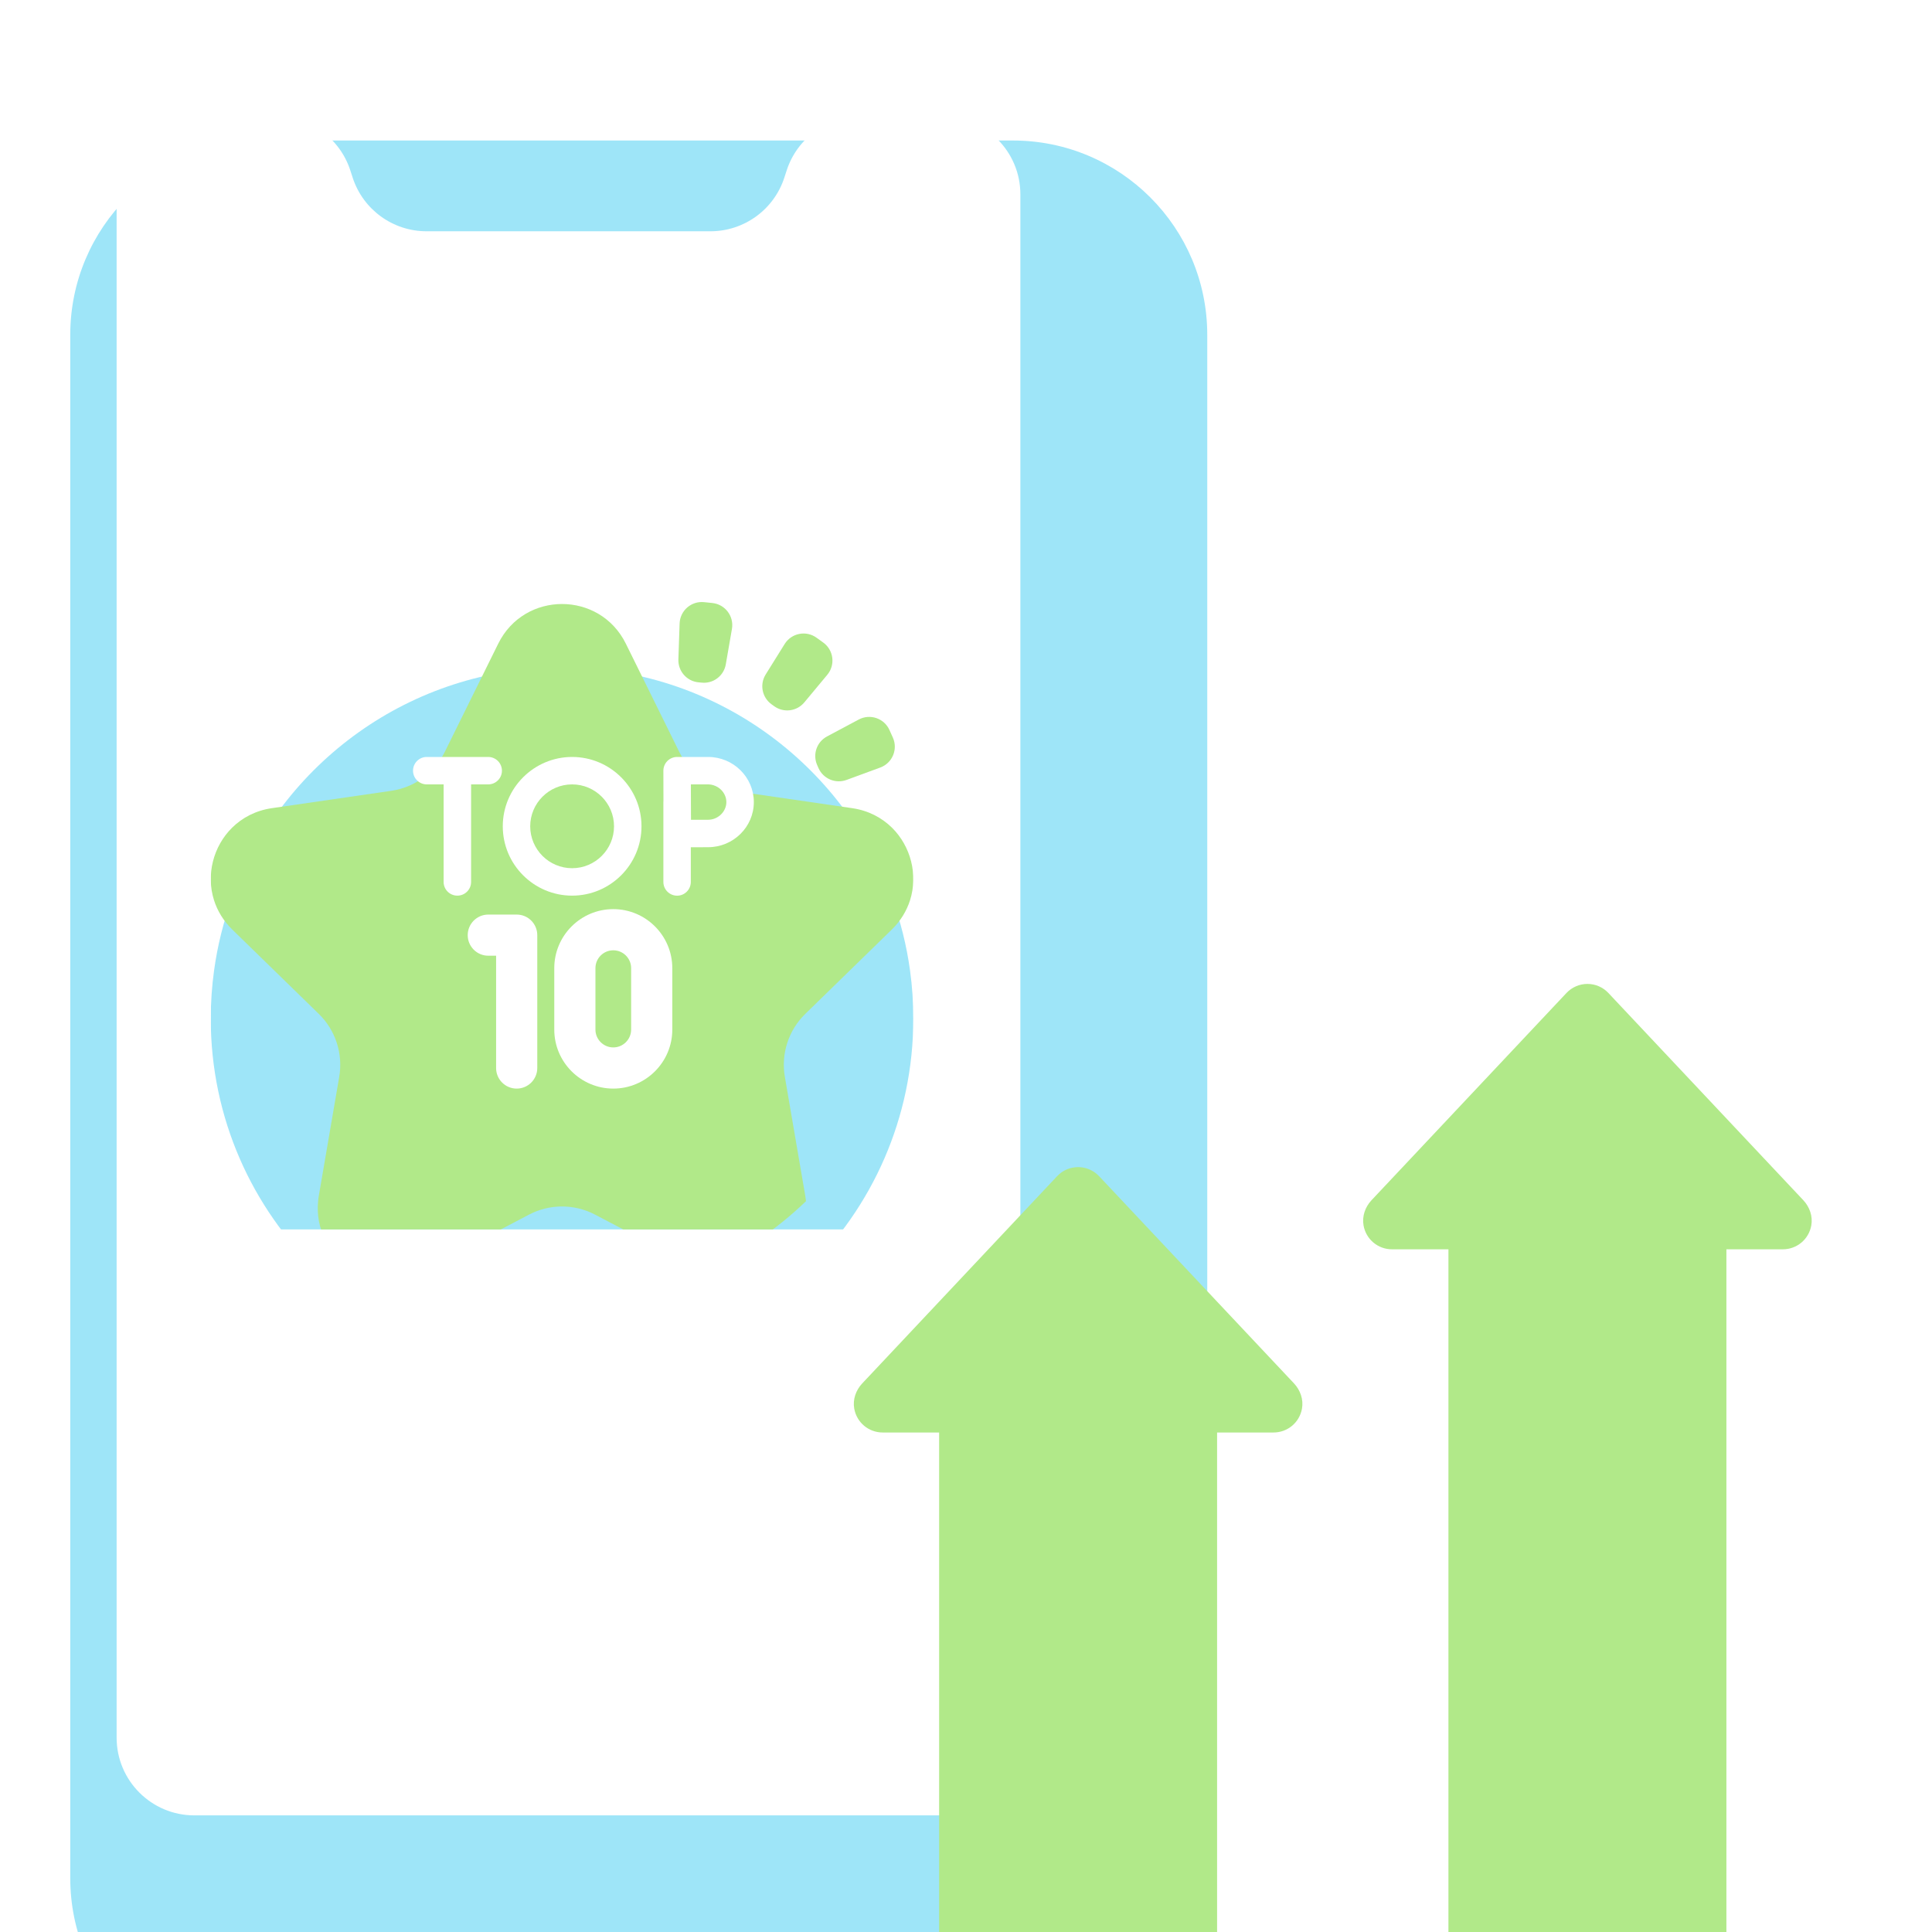
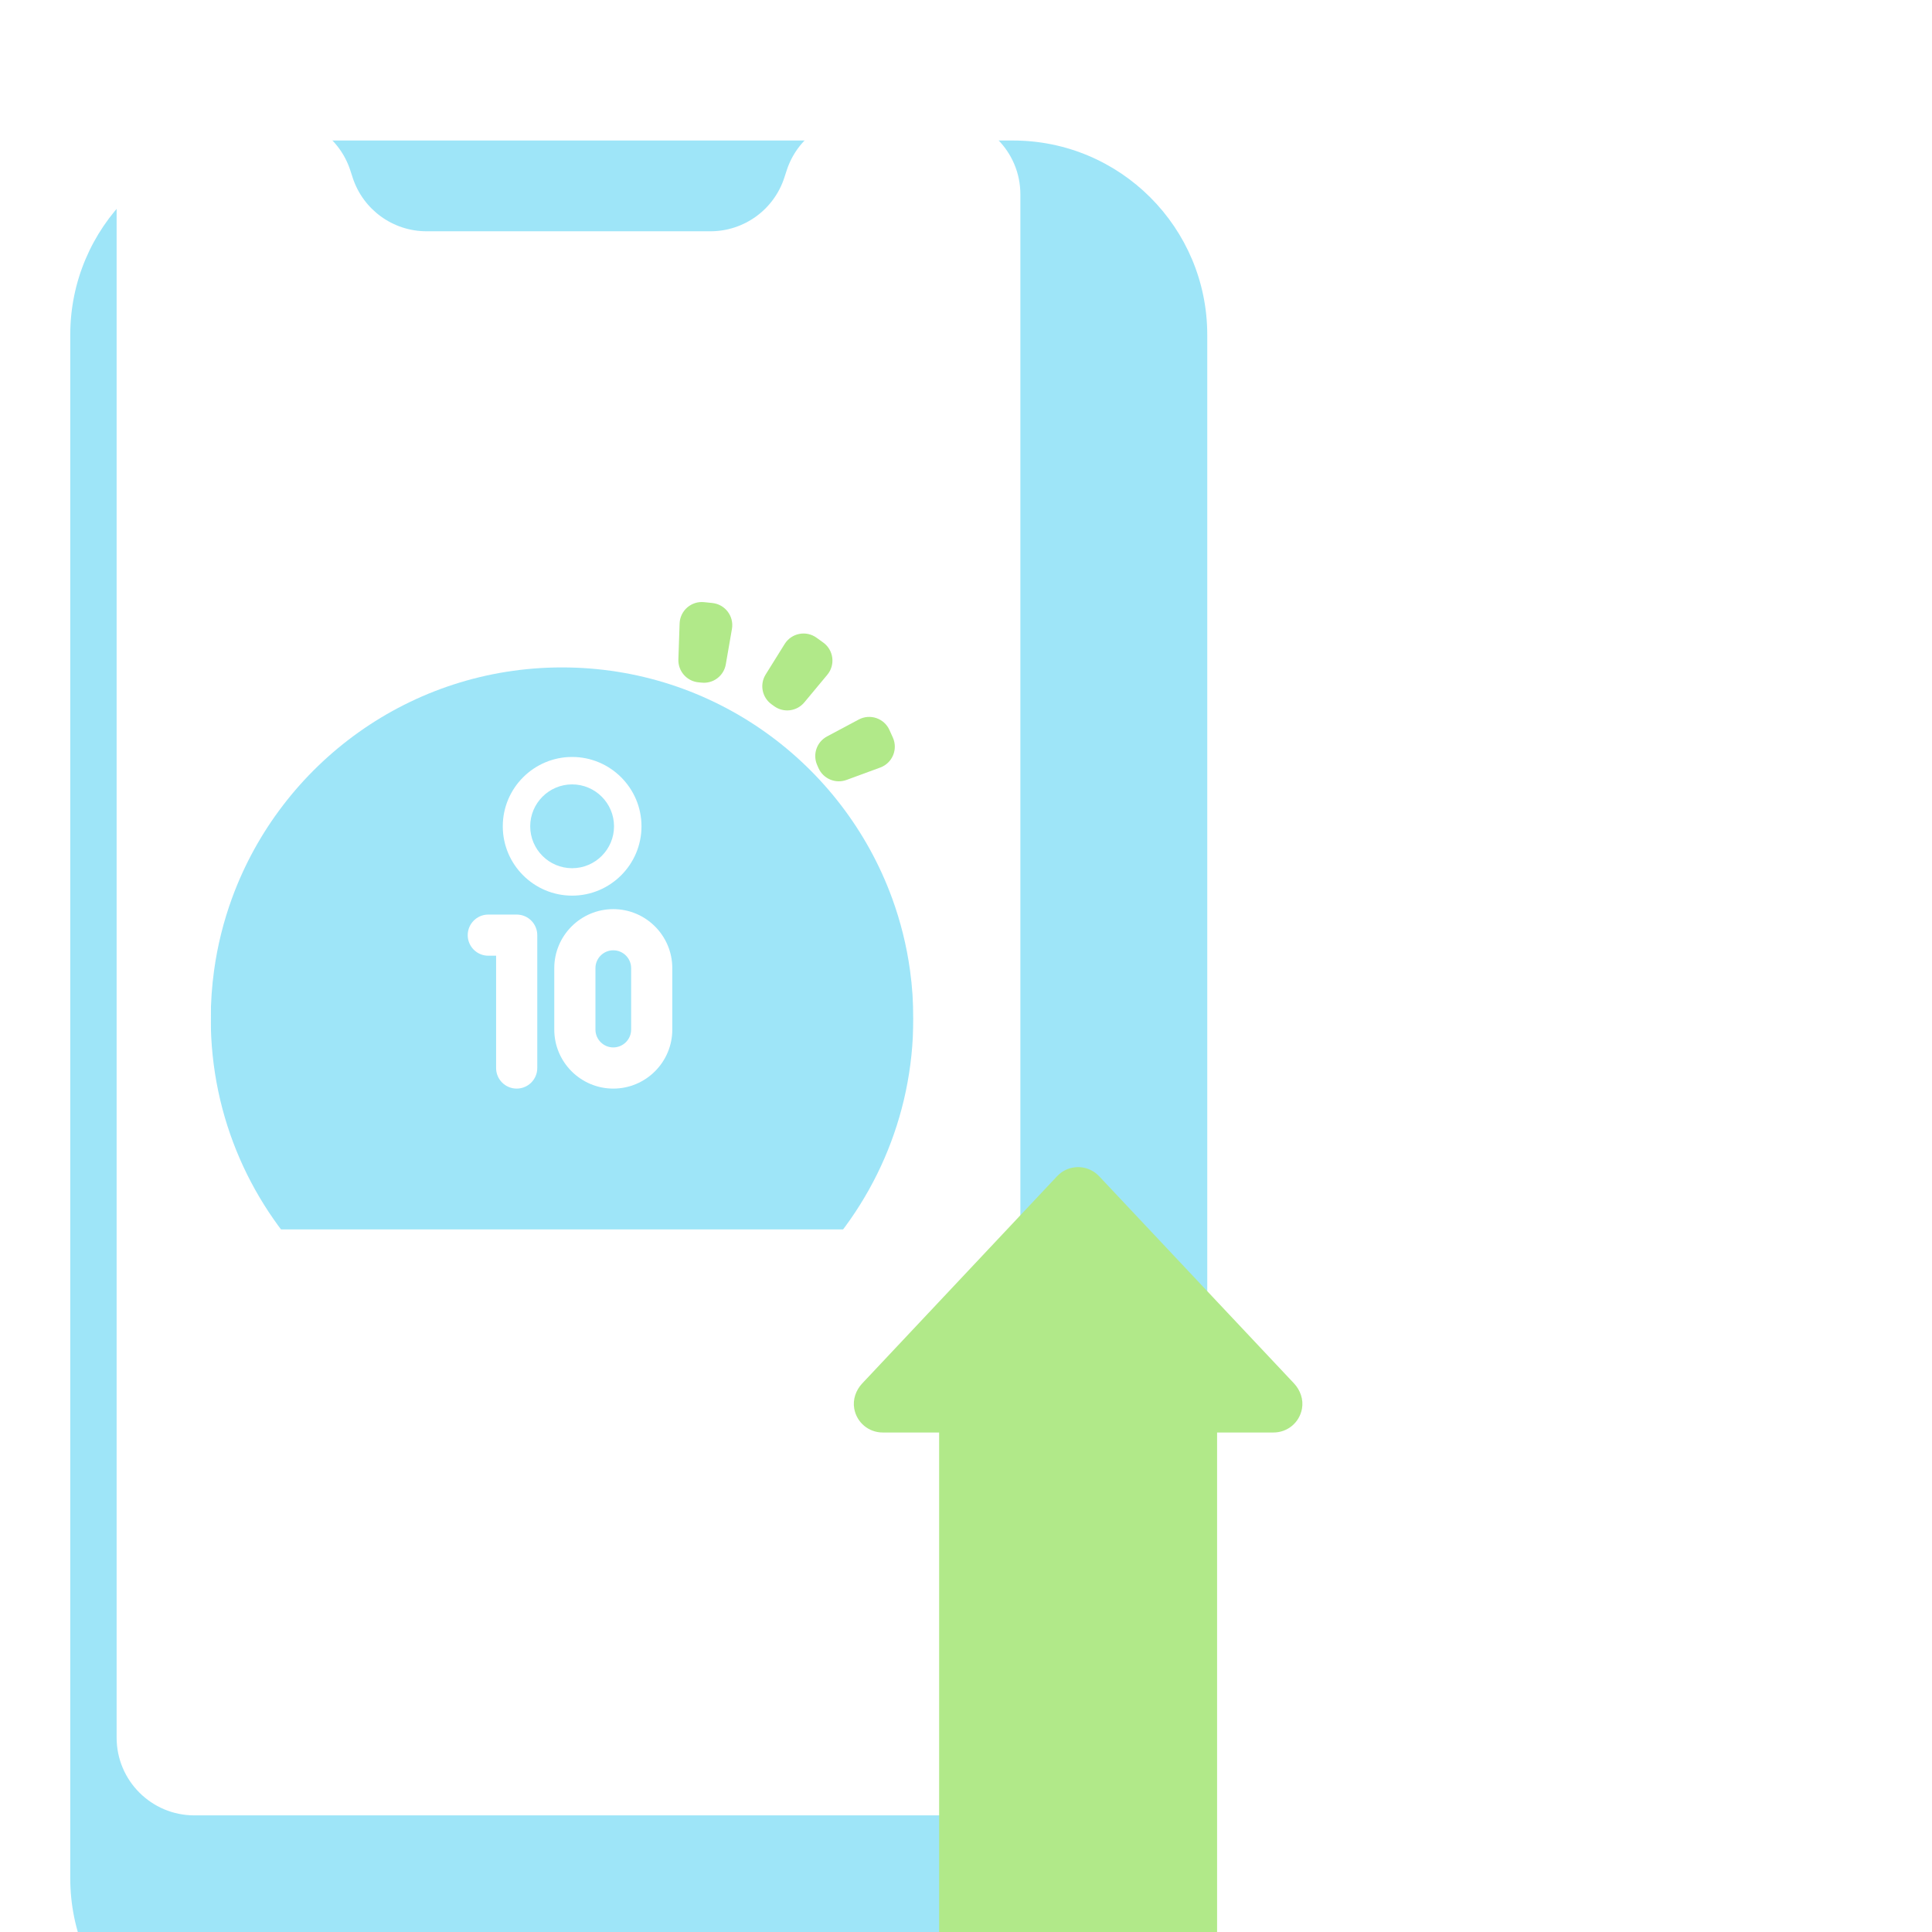
<svg xmlns="http://www.w3.org/2000/svg" width="55" height="55" viewBox="0 0 55 55" fill="none">
  <g filter="url(#filter0_i_2481_17391)">
    <path d="M26.835 55H5.533C2.477 55 0 52.523 0 49.467V5.533C0 2.477 2.477 0 5.533 0H26.835C29.891 0 32.368 2.477 32.368 5.533V49.467C32.368 52.523 29.891 55 26.835 55Z" fill="#9EE5F8" />
  </g>
  <path d="M26.835 3.32H24.501C23.542 3.32 22.692 3.937 22.396 4.849L22.329 5.055C22.033 5.967 21.183 6.584 20.224 6.584H12.144C11.185 6.584 10.335 5.967 10.039 5.055L9.972 4.849C9.676 3.937 8.826 3.32 7.867 3.32H5.533C4.311 3.32 3.32 4.311 3.32 5.533V49.467C3.32 50.689 4.311 51.68 5.533 51.68H26.835C28.057 51.68 29.048 50.689 29.048 49.467V5.533C29.048 4.311 28.057 3.32 26.835 3.32Z" fill="white" />
  <path d="M14.759 35.109C14.546 35.109 14.334 35.028 14.172 34.866L11.712 32.406C11.388 32.082 11.388 31.557 11.712 31.233C12.037 30.909 12.562 30.909 12.886 31.233L14.759 33.105L20.166 27.698C20.49 27.374 21.015 27.374 21.339 27.698C21.664 28.023 21.664 28.548 21.339 28.872L15.345 34.866C15.184 35.028 14.971 35.109 14.759 35.109Z" fill="white" />
  <g filter="url(#filter1_i_2481_17391)">
    <path d="M36.838 37.383L31.288 31.483C31.054 31.235 30.68 31.149 30.344 31.302C30.247 31.346 30.162 31.412 30.088 31.49L24.546 37.383C24.365 37.575 24.272 37.84 24.318 38.099C24.39 38.503 24.736 38.78 25.126 38.78H26.735V52.215V55H34.648V52.215V38.78H36.257C36.647 38.78 36.993 38.503 37.065 38.1C37.111 37.84 37.018 37.575 36.838 37.383Z" fill="#B1E989" />
  </g>
  <g filter="url(#filter2_i_2481_17391)">
-     <path d="M51.337 32.168L45.787 26.268C45.633 26.104 45.417 26.01 45.191 26.01C44.965 26.01 44.749 26.104 44.594 26.268L39.044 32.168C38.864 32.36 38.771 32.625 38.817 32.885C38.889 33.288 39.235 33.565 39.625 33.565H41.234V52.215V55H49.147V52.215V33.565H50.756C51.146 33.565 51.492 33.288 51.564 32.885C51.61 32.625 51.517 32.36 51.337 32.168Z" fill="#B1E989" />
-   </g>
+     </g>
  <g clip-path="url(#clip0_2481_17391)">
    <g filter="url(#filter3_i_2481_17391)">
      <path d="M26 25C26 27.825 24.828 30.377 22.945 32.195C22.399 32.722 20.322 31.311 19.668 31.703C19.297 31.926 20.382 34.002 19.982 34.176H19.981C18.761 34.706 17.415 35 16 35C14.586 35 13.239 34.706 12.02 34.176C10.914 33.696 9.911 33.021 9.056 32.195C7.172 30.377 6 27.825 6 25C6 24.535 6.032 24.077 6.094 23.629C6.192 22.913 6.366 22.223 6.607 21.564C8.008 17.734 11.685 15 16 15C20.316 15 23.993 17.734 25.394 21.564C25.635 22.223 25.809 22.913 25.907 23.629C25.969 24.077 26 24.535 26 25Z" fill="#9EE5F8" />
    </g>
    <g filter="url(#filter4_i_2481_17391)">
-       <path d="M25.907 23.628C25.811 23.929 25.64 24.216 25.386 24.464L22.926 26.862C22.448 27.327 22.23 27.998 22.343 28.655L22.924 32.041C22.933 32.093 22.939 32.144 22.945 32.195C22.089 33.021 21.087 33.696 19.981 34.176L16.943 32.579C16.353 32.268 15.647 32.268 15.057 32.579L12.019 34.176L12.016 34.177C10.576 34.934 8.901 33.773 9.056 32.195C9.061 32.144 9.067 32.093 9.076 32.041L9.657 28.655C9.77 27.998 9.552 27.327 9.074 26.862L6.614 24.464C6.36 24.216 6.189 23.929 6.093 23.628C5.862 22.901 6.072 22.093 6.606 21.564C6.895 21.279 7.278 21.074 7.738 21.007L11.137 20.513C11.797 20.418 12.367 20.003 12.662 19.405L14.183 16.325C14.926 14.818 17.074 14.818 17.817 16.325L19.337 19.405C19.633 20.003 20.203 20.418 20.863 20.513L24.262 21.007C24.722 21.074 25.105 21.279 25.394 21.564C25.928 22.093 26.138 22.901 25.907 23.628Z" fill="#B1E989" />
-     </g>
+       </g>
    <path d="M14.709 30.99C14.385 30.99 14.123 30.728 14.123 30.404V27.207H13.9C13.577 27.207 13.315 26.945 13.315 26.622C13.315 26.298 13.577 26.036 13.9 26.036H14.709C15.033 26.036 15.295 26.298 15.295 26.622V30.404C15.295 30.728 15.033 30.99 14.709 30.99Z" fill="white" />
    <path d="M17.459 30.99C16.533 30.99 15.779 30.237 15.779 29.31V27.561C15.779 26.635 16.533 25.881 17.459 25.881C18.385 25.881 19.139 26.635 19.139 27.561V29.31C19.139 30.237 18.385 30.99 17.459 30.99ZM17.459 27.053C17.179 27.053 16.951 27.281 16.951 27.561V29.31C16.951 29.59 17.179 29.818 17.459 29.818C17.739 29.818 17.967 29.59 17.967 29.31V27.561C17.967 27.281 17.739 27.053 17.459 27.053Z" fill="white" />
-     <path d="M13.898 21.549H12.149C11.933 21.549 11.758 21.724 11.758 21.94C11.758 22.155 11.933 22.33 12.149 22.33H12.629V25.107C12.629 25.323 12.804 25.497 13.02 25.497C13.236 25.497 13.411 25.323 13.411 25.107V22.33H13.898C14.114 22.33 14.289 22.155 14.289 21.94C14.289 21.724 14.114 21.549 13.898 21.549Z" fill="white" />
-     <path d="M20.158 21.549H19.276C19.172 21.549 19.073 21.59 18.999 21.664C18.926 21.737 18.885 21.837 18.885 21.941C18.885 21.941 18.887 22.551 18.887 22.793C18.886 22.806 18.885 22.82 18.885 22.834V25.107C18.885 25.323 19.06 25.498 19.276 25.498C19.492 25.498 19.666 25.323 19.666 25.107V24.12C19.846 24.119 20.044 24.118 20.158 24.118C20.876 24.118 21.46 23.542 21.46 22.834C21.46 22.125 20.876 21.549 20.158 21.549ZM20.158 23.337C20.045 23.337 19.849 23.337 19.671 23.338C19.67 23.154 19.669 22.949 19.669 22.834C19.669 22.735 19.668 22.523 19.668 22.33H20.158C20.44 22.33 20.678 22.561 20.678 22.834C20.678 23.106 20.44 23.337 20.158 23.337Z" fill="white" />
    <path d="M16.287 21.549C15.199 21.549 14.313 22.435 14.313 23.523C14.313 24.612 15.199 25.497 16.287 25.497C17.376 25.497 18.262 24.612 18.262 23.523C18.262 22.435 17.376 21.549 16.287 21.549ZM16.287 24.716C15.629 24.716 15.094 24.181 15.094 23.523C15.094 22.866 15.629 22.33 16.287 22.33C16.945 22.33 17.48 22.866 17.48 23.523C17.48 24.181 16.945 24.716 16.287 24.716Z" fill="white" />
    <g filter="url(#filter5_i_2481_17391)">
      <path d="M19.88 17.424L19.974 17.433C20.305 17.468 20.606 17.24 20.662 16.912L20.837 15.903C20.899 15.542 20.643 15.204 20.278 15.166L20.045 15.142C19.68 15.104 19.36 15.383 19.347 15.75L19.312 16.773C19.301 17.105 19.549 17.39 19.88 17.424Z" fill="#B1E989" />
    </g>
    <g filter="url(#filter6_i_2481_17391)">
      <path d="M21.963 18.049L22.039 18.104C22.309 18.299 22.683 18.252 22.896 17.997L23.551 17.21C23.786 16.929 23.733 16.507 23.436 16.292L23.246 16.155C22.949 15.94 22.532 16.022 22.338 16.333L21.797 17.201C21.621 17.483 21.693 17.854 21.963 18.049Z" fill="#B1E989" />
    </g>
    <g filter="url(#filter7_i_2481_17391)">
      <path d="M23.264 19.782L23.302 19.868C23.438 20.172 23.786 20.318 24.099 20.203L25.059 19.85C25.403 19.724 25.568 19.332 25.418 18.997L25.322 18.784C25.173 18.449 24.771 18.311 24.447 18.483L23.544 18.965C23.25 19.121 23.128 19.478 23.264 19.782Z" fill="#B1E989" />
    </g>
  </g>
  <defs>
    <filter id="filter0_i_2481_17391" x="0" y="0" width="34.368" height="59" filterUnits="userSpaceOnUse" color-interpolation-filters="sRGB">
      <feFlood flood-opacity="0" result="BackgroundImageFix" />
      <feBlend mode="normal" in="SourceGraphic" in2="BackgroundImageFix" result="shape" />
      <feColorMatrix in="SourceAlpha" type="matrix" values="0 0 0 0 0 0 0 0 0 0 0 0 0 0 0 0 0 0 127 0" result="hardAlpha" />
      <feOffset dx="2" dy="4" />
      <feGaussianBlur stdDeviation="2" />
      <feComposite in2="hardAlpha" operator="arithmetic" k2="-1" k3="1" />
      <feColorMatrix type="matrix" values="0 0 0 0 0.725 0 0 0 0 0.941 0 0 0 0 1 0 0 0 1 0" />
      <feBlend mode="normal" in2="shape" result="effect1_innerShadow_2481_17391" />
    </filter>
    <filter id="filter1_i_2481_17391" x="24.307" y="31.225" width="12.77" height="25.775" filterUnits="userSpaceOnUse" color-interpolation-filters="sRGB">
      <feFlood flood-opacity="0" result="BackgroundImageFix" />
      <feBlend mode="normal" in="SourceGraphic" in2="BackgroundImageFix" result="shape" />
      <feColorMatrix in="SourceAlpha" type="matrix" values="0 0 0 0 0 0 0 0 0 0 0 0 0 0 0 0 0 0 127 0" result="hardAlpha" />
      <feOffset dy="2" />
      <feGaussianBlur stdDeviation="1" />
      <feComposite in2="hardAlpha" operator="arithmetic" k2="-1" k3="1" />
      <feColorMatrix type="matrix" values="0 0 0 0 0.847 0 0 0 0 1 0 0 0 0 0.738 0 0 0 1 0" />
      <feBlend mode="normal" in2="shape" result="effect1_innerShadow_2481_17391" />
    </filter>
    <filter id="filter2_i_2481_17391" x="38.806" y="26.01" width="12.77" height="30.99" filterUnits="userSpaceOnUse" color-interpolation-filters="sRGB">
      <feFlood flood-opacity="0" result="BackgroundImageFix" />
      <feBlend mode="normal" in="SourceGraphic" in2="BackgroundImageFix" result="shape" />
      <feColorMatrix in="SourceAlpha" type="matrix" values="0 0 0 0 0 0 0 0 0 0 0 0 0 0 0 0 0 0 127 0" result="hardAlpha" />
      <feOffset dy="2" />
      <feGaussianBlur stdDeviation="1" />
      <feComposite in2="hardAlpha" operator="arithmetic" k2="-1" k3="1" />
      <feColorMatrix type="matrix" values="0 0 0 0 0.847 0 0 0 0 1 0 0 0 0 0.738 0 0 0 1 0" />
      <feBlend mode="normal" in2="shape" result="effect1_innerShadow_2481_17391" />
    </filter>
    <filter id="filter3_i_2481_17391" x="6" y="15" width="20" height="23" filterUnits="userSpaceOnUse" color-interpolation-filters="sRGB">
      <feFlood flood-opacity="0" result="BackgroundImageFix" />
      <feBlend mode="normal" in="SourceGraphic" in2="BackgroundImageFix" result="shape" />
      <feColorMatrix in="SourceAlpha" type="matrix" values="0 0 0 0 0 0 0 0 0 0 0 0 0 0 0 0 0 0 127 0" result="hardAlpha" />
      <feOffset dy="4" />
      <feGaussianBlur stdDeviation="1.5" />
      <feComposite in2="hardAlpha" operator="arithmetic" k2="-1" k3="1" />
      <feColorMatrix type="matrix" values="0 0 0 0 0.725 0 0 0 0 0.941 0 0 0 0 1 0 0 0 0.6 0" />
      <feBlend mode="normal" in2="shape" result="effect1_innerShadow_2481_17391" />
    </filter>
    <filter id="filter4_i_2481_17391" x="6" y="15.195" width="20" height="21.22" filterUnits="userSpaceOnUse" color-interpolation-filters="sRGB">
      <feFlood flood-opacity="0" result="BackgroundImageFix" />
      <feBlend mode="normal" in="SourceGraphic" in2="BackgroundImageFix" result="shape" />
      <feColorMatrix in="SourceAlpha" type="matrix" values="0 0 0 0 0 0 0 0 0 0 0 0 0 0 0 0 0 0 127 0" result="hardAlpha" />
      <feOffset dy="2" />
      <feGaussianBlur stdDeviation="1" />
      <feComposite in2="hardAlpha" operator="arithmetic" k2="-1" k3="1" />
      <feColorMatrix type="matrix" values="0 0 0 0 0.847 0 0 0 0 1 0 0 0 0 0.737 0 0 0 0.8 0" />
      <feBlend mode="normal" in2="shape" result="effect1_innerShadow_2481_17391" />
    </filter>
    <filter id="filter5_i_2481_17391" x="19.312" y="15.139" width="1.534" height="4.298" filterUnits="userSpaceOnUse" color-interpolation-filters="sRGB">
      <feFlood flood-opacity="0" result="BackgroundImageFix" />
      <feBlend mode="normal" in="SourceGraphic" in2="BackgroundImageFix" result="shape" />
      <feColorMatrix in="SourceAlpha" type="matrix" values="0 0 0 0 0 0 0 0 0 0 0 0 0 0 0 0 0 0 127 0" result="hardAlpha" />
      <feOffset dy="2" />
      <feGaussianBlur stdDeviation="1" />
      <feComposite in2="hardAlpha" operator="arithmetic" k2="-1" k3="1" />
      <feColorMatrix type="matrix" values="0 0 0 0 0.847 0 0 0 0 1 0 0 0 0 0.737 0 0 0 0.8 0" />
      <feBlend mode="normal" in2="shape" result="effect1_innerShadow_2481_17391" />
    </filter>
    <filter id="filter6_i_2481_17391" x="21.701" y="16.035" width="1.998" height="4.189" filterUnits="userSpaceOnUse" color-interpolation-filters="sRGB">
      <feFlood flood-opacity="0" result="BackgroundImageFix" />
      <feBlend mode="normal" in="SourceGraphic" in2="BackgroundImageFix" result="shape" />
      <feColorMatrix in="SourceAlpha" type="matrix" values="0 0 0 0 0 0 0 0 0 0 0 0 0 0 0 0 0 0 127 0" result="hardAlpha" />
      <feOffset dy="2" />
      <feGaussianBlur stdDeviation="1" />
      <feComposite in2="hardAlpha" operator="arithmetic" k2="-1" k3="1" />
      <feColorMatrix type="matrix" values="0 0 0 0 0.847 0 0 0 0 1 0 0 0 0 0.737 0 0 0 0.8 0" />
      <feBlend mode="normal" in2="shape" result="effect1_innerShadow_2481_17391" />
    </filter>
    <filter id="filter7_i_2481_17391" x="23.209" y="18.409" width="2.265" height="3.833" filterUnits="userSpaceOnUse" color-interpolation-filters="sRGB">
      <feFlood flood-opacity="0" result="BackgroundImageFix" />
      <feBlend mode="normal" in="SourceGraphic" in2="BackgroundImageFix" result="shape" />
      <feColorMatrix in="SourceAlpha" type="matrix" values="0 0 0 0 0 0 0 0 0 0 0 0 0 0 0 0 0 0 127 0" result="hardAlpha" />
      <feOffset dy="2" />
      <feGaussianBlur stdDeviation="1" />
      <feComposite in2="hardAlpha" operator="arithmetic" k2="-1" k3="1" />
      <feColorMatrix type="matrix" values="0 0 0 0 0.847 0 0 0 0 1 0 0 0 0 0.737 0 0 0 0.8 0" />
      <feBlend mode="normal" in2="shape" result="effect1_innerShadow_2481_17391" />
    </filter>
    <clipPath id="clip0_2481_17391">
      <rect width="20" height="20" fill="white" transform="translate(6 15)" />
    </clipPath>
  </defs>
</svg>